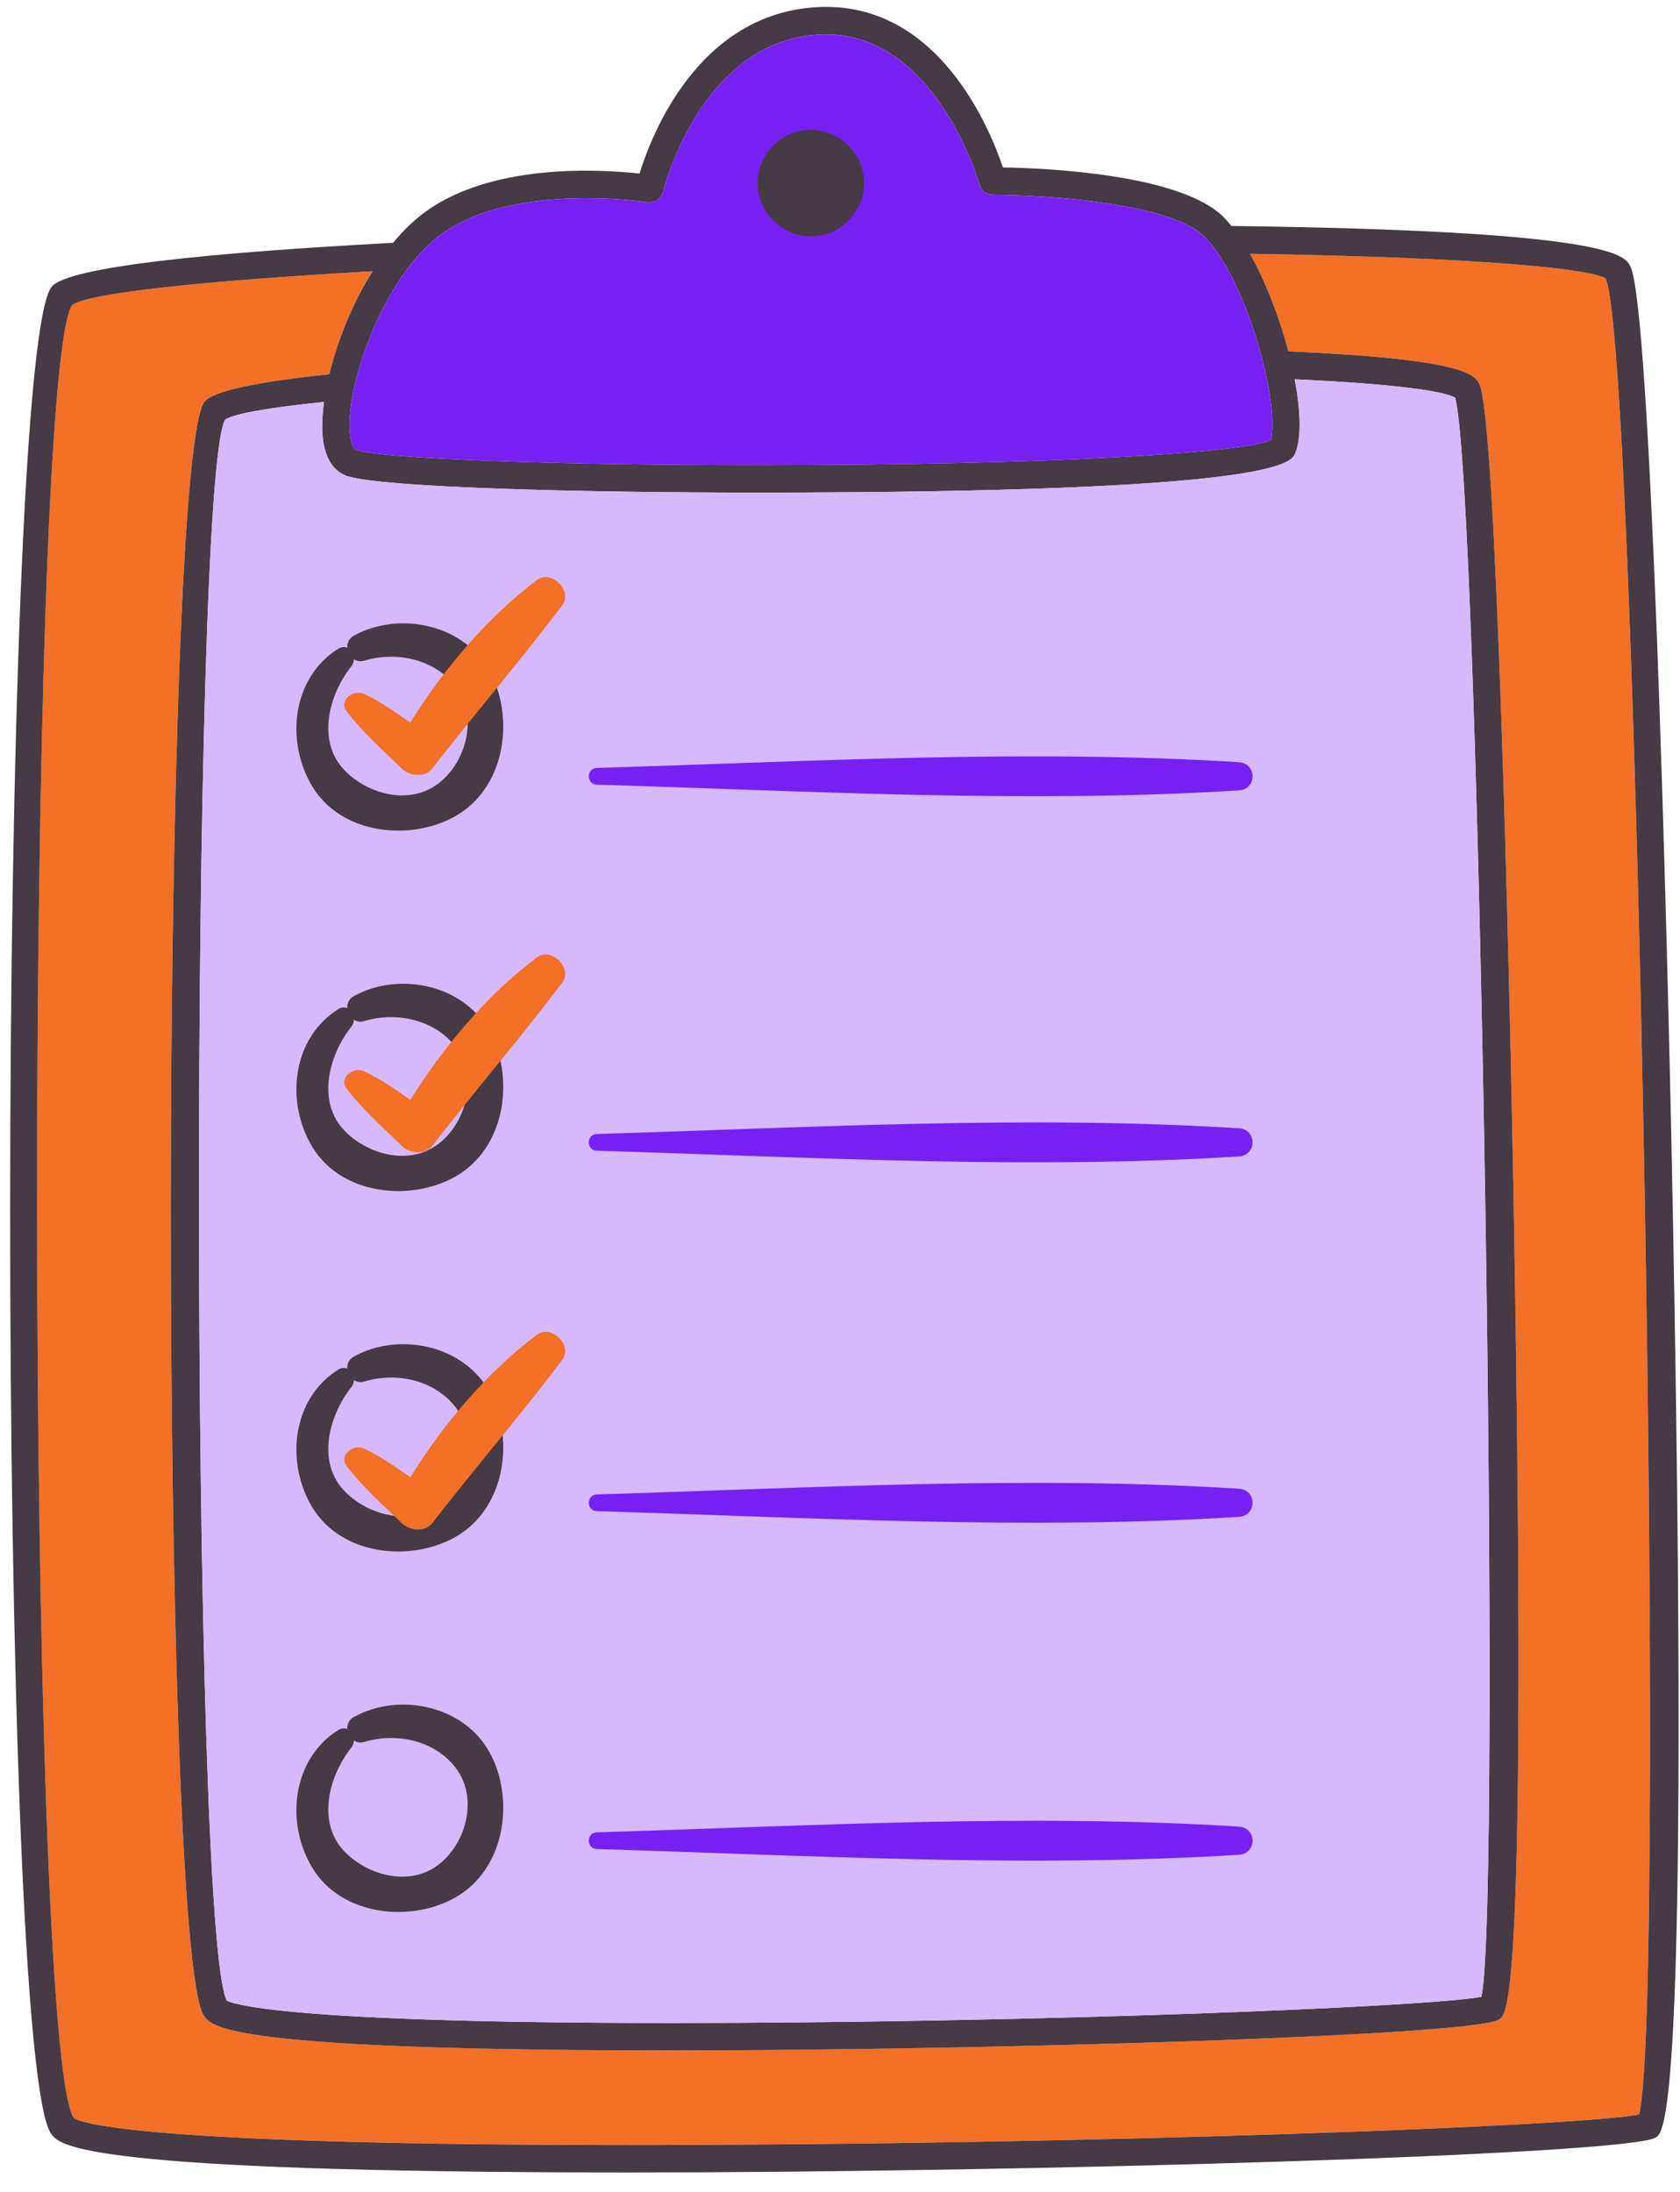
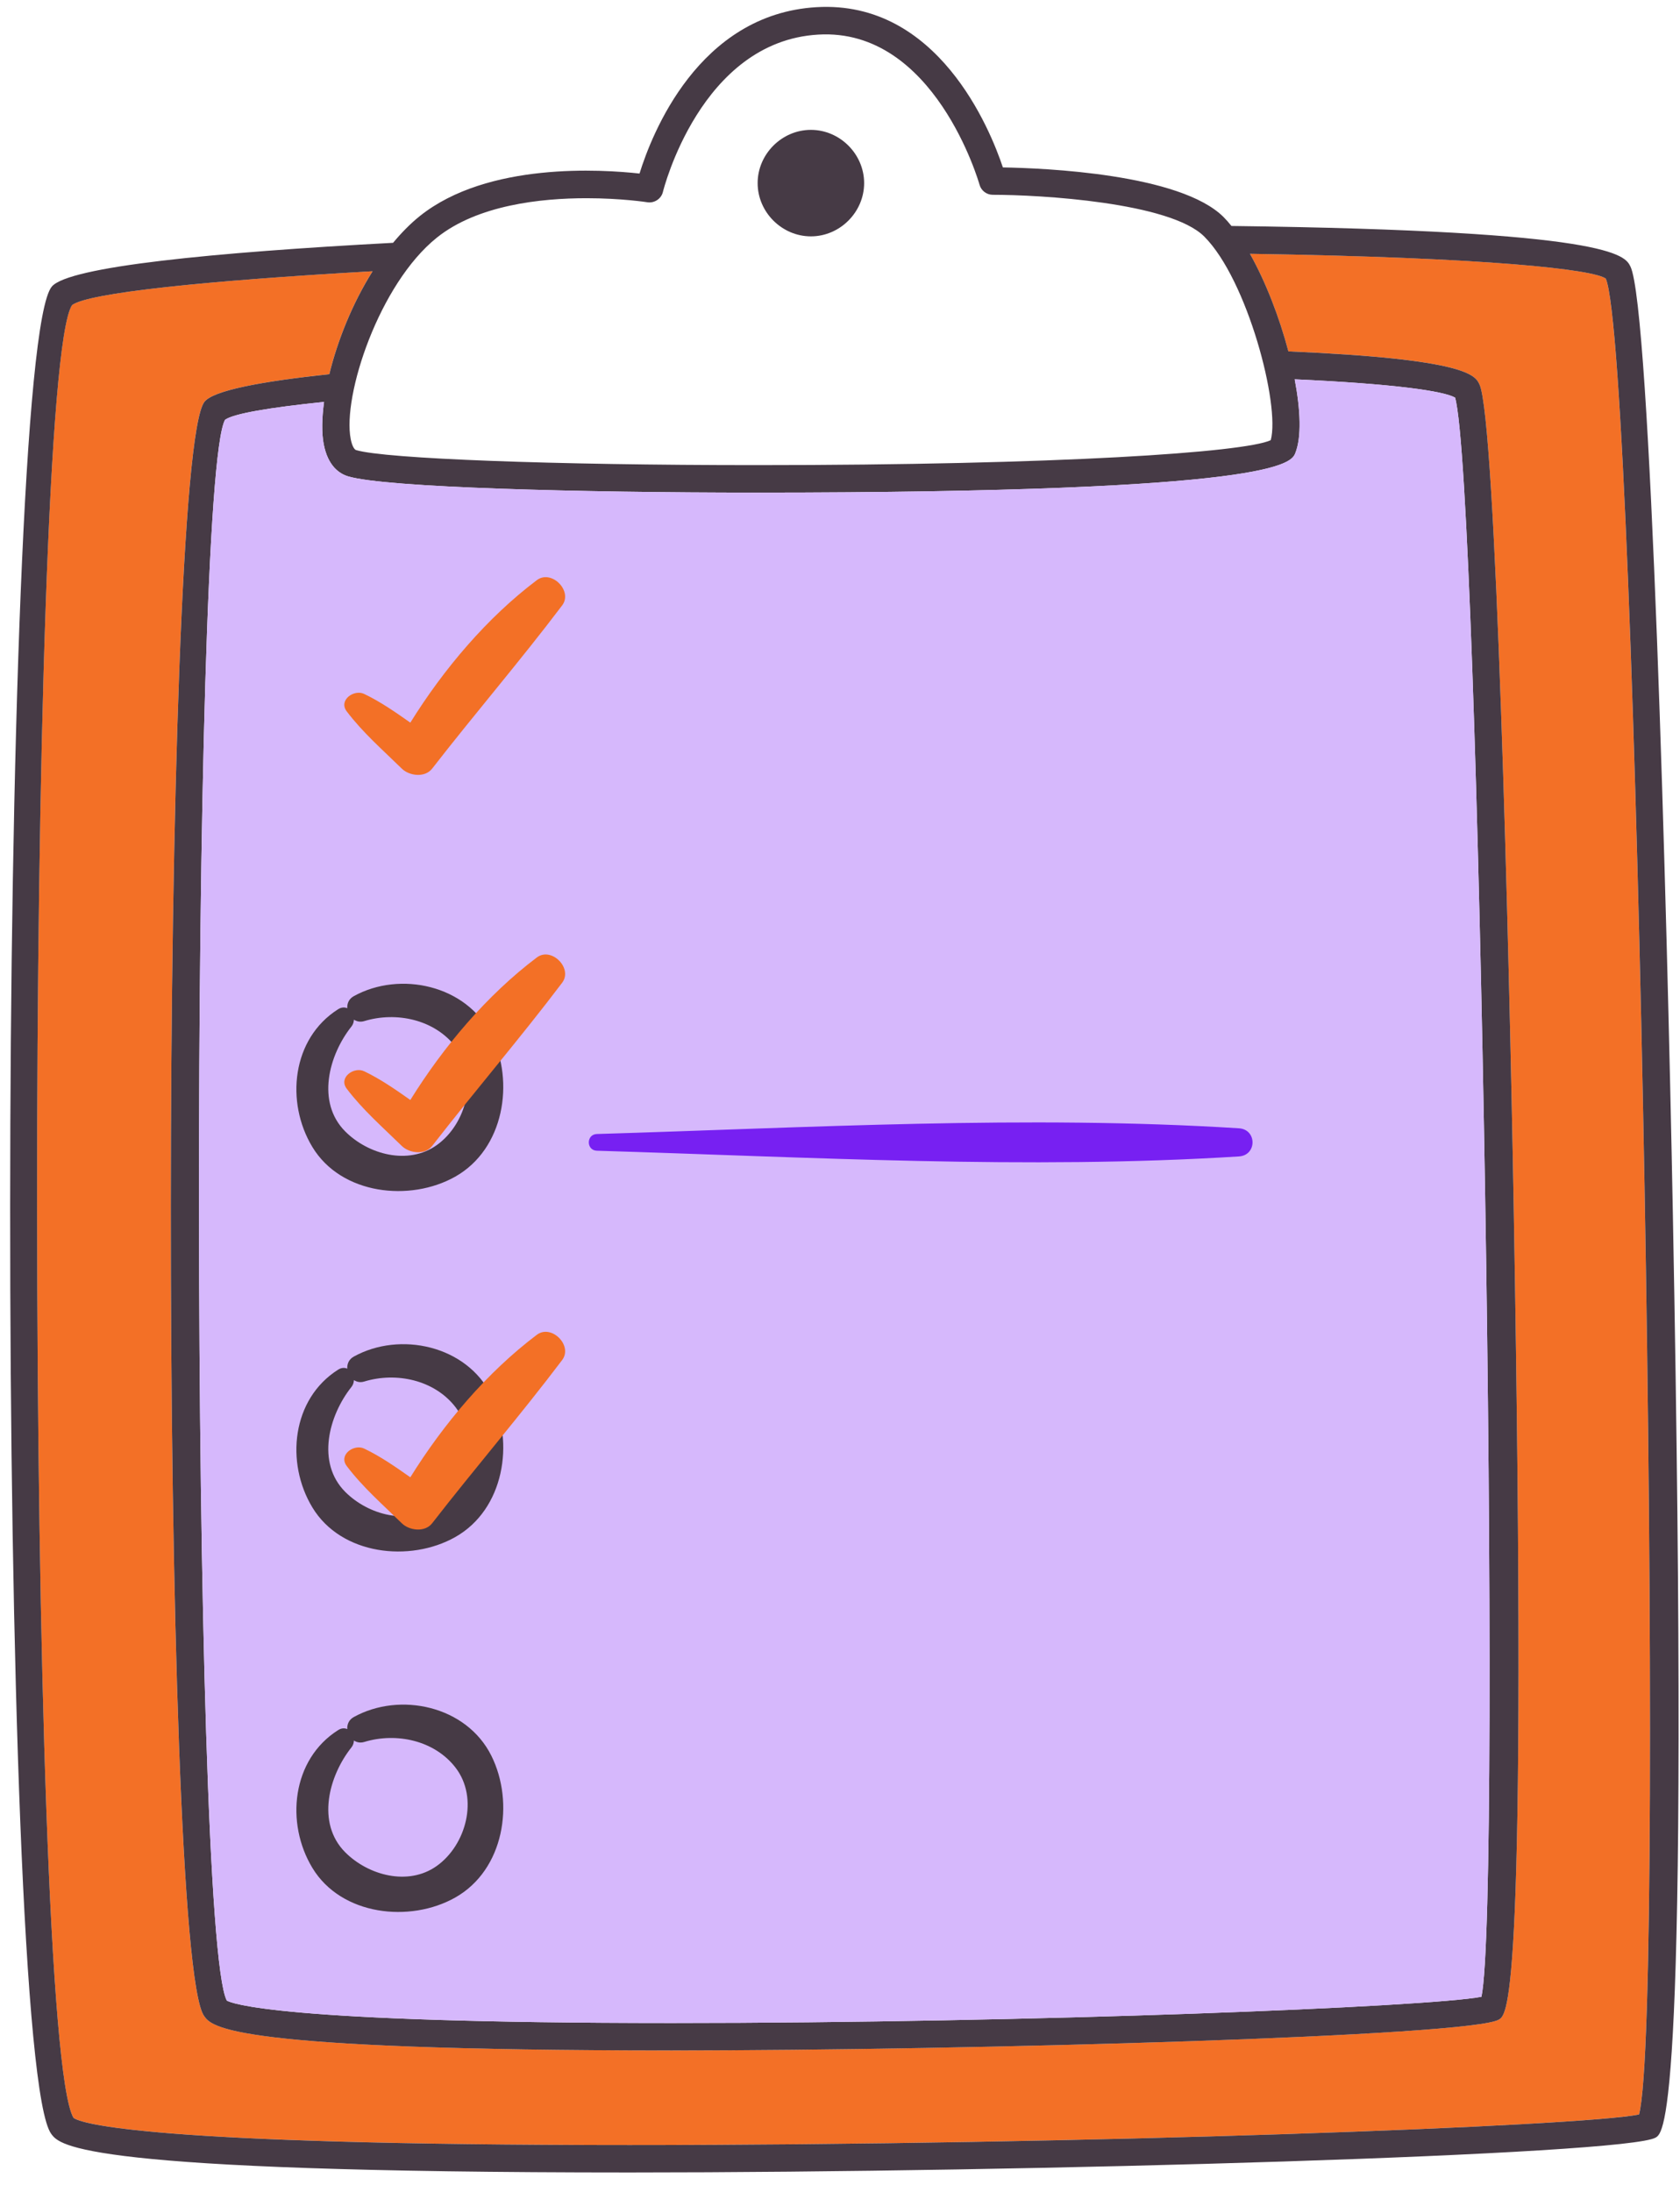
<svg xmlns="http://www.w3.org/2000/svg" width="82" height="107" viewBox="0 0 82 107" fill="none">
  <path d="M3.586 103.372C3.946 103.647 7.092 104.7 30.729 104.7C53.018 104.7 77.297 103.779 80 103.208C81.345 98.19 79.91 17.185 78.377 13.598C77.779 13.155 72.73 12.57 61.009 12.388C61.773 13.748 62.444 15.483 62.885 17.15C71.639 17.525 72.011 18.328 72.215 18.771C73.009 20.494 73.656 45.923 73.886 59.128C74.559 97.667 73.586 98.3 73.17 98.571C71.91 99.391 47.47 100.084 32.786 100.084C32.784 100.084 32.783 100.084 32.781 100.084C11.124 100.083 10.334 98.94 9.954 98.391C7.782 95.252 7.806 22.361 9.979 19.611C10.414 19.061 12.73 18.619 16.073 18.265C16.469 16.632 17.194 14.815 18.184 13.239C10.002 13.703 4.316 14.294 3.516 14.89C1.216 18.336 1.24 99.417 3.586 103.372Z" fill="#F37026" />
  <path d="M30.729 106.04C30.728 106.04 30.73 106.04 30.729 106.04C50.487 106.04 79.406 105.182 80.814 104.336C81.227 104.087 82.487 103.332 81.651 59.219C81.364 44.094 80.563 14.971 79.579 13.005C79.308 12.462 78.699 11.264 60.107 11.03C59.98 10.873 59.852 10.725 59.724 10.597C57.607 8.48 50.957 8.206 48.95 8.172C48.334 6.324 45.783 -8.84673e-05 39.854 0.35C34.084 0.69 31.805 6.563 31.215 8.471C29.407 8.273 23.808 7.891 20.49 10.547C20.026 10.919 19.592 11.364 19.186 11.852C10.404 12.321 3.369 13.009 2.532 13.985C-0.166 17.132 -0.191 100.568 2.505 104.163C2.925 104.725 3.912 106.04 30.729 106.04ZM21.328 11.595C23.31 10.009 26.391 9.675 28.626 9.675C30.325 9.675 31.587 9.87 31.601 9.873C31.937 9.924 32.276 9.706 32.357 9.367C32.375 9.294 34.185 2.028 39.934 1.689C45.617 1.346 47.79 8.939 47.81 9.015C47.89 9.306 48.155 9.508 48.456 9.508C50.76 9.508 57.107 9.874 58.778 11.545C60.884 13.651 62.492 19.776 62.024 21.486C60.738 22.084 51.674 22.703 36.902 22.703C27.008 22.703 18.797 22.394 17.38 21.969C17.303 21.945 17.188 21.791 17.118 21.431C16.706 19.322 18.506 13.852 21.328 11.595ZM15.801 21.687C16.006 22.747 16.563 23.124 16.994 23.252C18.814 23.799 28.304 24.044 36.901 24.044C62.452 24.044 63.033 22.593 63.224 22.115C63.532 21.346 63.479 20.016 63.194 18.515C68.066 18.737 70.463 19.086 71.023 19.409C72.198 23.538 73.322 92.674 72.309 97.464C69.81 97.957 50.417 98.745 32.787 98.745C32.787 98.745 32.783 98.745 32.782 98.745C13.503 98.744 11.264 97.773 11.069 97.648C9.285 94.214 9.264 23.484 10.986 20.49C11.4 20.191 13.142 19.893 15.817 19.618C15.707 20.422 15.694 21.139 15.801 21.687ZM16.074 18.266C12.73 18.62 10.414 19.062 9.98 19.612C7.806 22.361 7.783 95.252 9.955 98.392C10.335 98.942 11.125 100.084 32.782 100.085C32.784 100.085 32.785 100.085 32.787 100.085C47.472 100.085 71.911 99.393 73.171 98.572C73.587 98.301 74.56 97.668 73.887 59.129C73.657 45.924 73.01 20.495 72.216 18.772C72.012 18.328 71.64 17.526 62.886 17.151C62.445 15.484 61.774 13.749 61.01 12.389C72.731 12.571 77.78 13.156 78.378 13.599C79.911 17.186 81.346 98.19 80.001 103.209C77.297 103.78 53.019 104.701 30.73 104.701C7.093 104.701 3.947 103.648 3.587 103.373C1.242 99.418 1.218 18.337 3.518 14.891C4.319 14.295 10.005 13.704 18.186 13.24C17.196 14.815 16.471 16.633 16.074 18.266Z" fill="#463A45" />
  <path d="M10.986 20.49C9.263 23.484 9.284 94.214 11.069 97.648C11.264 97.772 13.502 98.743 32.782 98.745H32.786C50.416 98.745 69.809 97.957 72.309 97.464C73.323 92.674 72.198 23.538 71.023 19.409C70.463 19.086 68.067 18.737 63.194 18.515C63.48 20.017 63.532 21.346 63.224 22.115C63.033 22.593 62.453 24.044 36.901 24.044C28.303 24.044 18.814 23.799 16.994 23.252C16.564 23.124 16.008 22.747 15.802 21.687C15.695 21.139 15.709 20.422 15.816 19.618C13.142 19.893 11.399 20.19 10.986 20.49Z" fill="#D6B8FC" />
-   <path d="M17.117 21.432C17.187 21.792 17.302 21.946 17.379 21.97C18.797 22.395 27.007 22.704 36.901 22.704C51.673 22.704 60.737 22.085 62.023 21.487C62.491 19.777 60.883 13.651 58.777 11.546C57.106 9.875 50.76 9.509 48.455 9.509C48.153 9.509 47.888 9.306 47.809 9.016C47.789 8.94 45.616 1.348 39.933 1.69C34.184 2.029 32.374 9.294 32.356 9.368C32.275 9.707 31.937 9.925 31.6 9.874C31.587 9.871 30.324 9.676 28.625 9.676C26.39 9.676 23.309 10.01 21.327 11.596C18.507 13.852 16.707 19.322 17.117 21.432Z" fill="#7720F2" />
-   <path d="M23.984 32.922C22.77 30.482 19.52 29.787 17.269 31.03C17.026 31.164 16.936 31.394 16.951 31.619C16.822 31.565 16.669 31.564 16.503 31.669C14.245 33.098 13.923 36.206 15.248 38.395C16.657 40.724 20.012 41.086 22.217 39.842C24.609 38.494 25.124 35.215 23.984 32.922ZM21.317 38.302C19.92 39.297 17.971 38.756 16.853 37.637C15.426 36.209 16.049 33.903 17.154 32.514C17.235 32.413 17.269 32.295 17.275 32.179C17.414 32.269 17.586 32.308 17.782 32.248C19.342 31.772 21.212 32.17 22.237 33.505C23.376 34.988 22.753 37.279 21.317 38.302Z" fill="#463A45" />
  <path d="M23.984 50.515C22.77 48.075 19.52 47.379 17.269 48.623C17.026 48.757 16.936 48.987 16.951 49.212C16.822 49.158 16.669 49.157 16.503 49.262C14.245 50.691 13.923 53.799 15.248 55.988C16.657 58.316 20.012 58.678 22.217 57.435C24.609 56.087 25.124 52.807 23.984 50.515ZM21.317 55.895C19.92 56.89 17.971 56.349 16.853 55.229C15.426 53.801 16.049 51.495 17.154 50.106C17.235 50.004 17.269 49.887 17.275 49.771C17.414 49.861 17.586 49.9 17.782 49.84C19.342 49.364 21.212 49.762 22.237 51.097C23.376 52.581 22.753 54.872 21.317 55.895Z" fill="#463A45" />
  <path d="M23.984 68.108C22.77 65.668 19.52 64.972 17.269 66.216C17.026 66.35 16.936 66.58 16.951 66.805C16.822 66.751 16.669 66.75 16.503 66.855C14.245 68.284 13.923 71.392 15.248 73.581C16.657 75.91 20.012 76.271 22.217 75.028C24.609 73.68 25.124 70.4 23.984 68.108ZM21.317 73.487C19.92 74.482 17.971 73.941 16.853 72.822C15.426 71.394 16.049 69.088 17.154 67.699C17.235 67.598 17.269 67.48 17.275 67.364C17.414 67.454 17.586 67.493 17.782 67.433C19.342 66.957 21.212 67.355 22.237 68.69C23.376 70.174 22.753 72.465 21.317 73.487Z" fill="#463A45" />
  <path d="M23.984 85.701C22.77 83.261 19.52 82.565 17.269 83.81C17.026 83.944 16.936 84.173 16.951 84.399C16.822 84.344 16.669 84.344 16.503 84.449C14.245 85.878 13.923 88.986 15.248 91.175C16.657 93.504 20.012 93.866 22.217 92.622C24.609 91.273 25.124 87.993 23.984 85.701ZM21.317 91.08C19.92 92.075 17.971 91.534 16.853 90.415C15.426 88.987 16.049 86.681 17.154 85.292C17.235 85.19 17.269 85.073 17.275 84.957C17.414 85.047 17.586 85.086 17.782 85.026C19.342 84.55 21.212 84.948 22.237 86.283C23.376 87.767 22.753 90.058 21.317 91.08Z" fill="#463A45" />
-   <path d="M60.471 37.205C50.132 36.555 39.488 37.174 29.134 37.484C28.608 37.5 28.608 38.284 29.134 38.3C39.488 38.61 50.132 39.229 60.471 38.579C61.357 38.524 61.357 37.261 60.471 37.205Z" fill="#7720F2" />
  <path d="M60.471 55.073C50.132 54.423 39.488 55.042 29.134 55.352C28.608 55.368 28.608 56.152 29.134 56.168C39.488 56.478 50.132 57.097 60.471 56.447C61.357 56.392 61.357 55.128 60.471 55.073Z" fill="#7720F2" />
-   <path d="M60.471 72.666C50.132 72.016 39.488 72.635 29.134 72.945C28.608 72.961 28.608 73.745 29.134 73.761C39.488 74.071 50.132 74.69 60.471 74.04C61.357 73.984 61.357 72.721 60.471 72.666Z" fill="#7720F2" />
-   <path d="M60.471 89.159C50.132 88.509 39.488 89.128 29.134 89.438C28.608 89.454 28.608 90.238 29.134 90.254C39.488 90.564 50.132 91.183 60.471 90.533C61.357 90.478 61.357 89.214 60.471 89.159Z" fill="#7720F2" />
  <path d="M26.204 28.317C23.776 30.147 21.657 32.653 20.028 35.273C19.302 34.762 18.569 34.251 17.776 33.872C17.277 33.633 16.509 34.175 16.924 34.724C17.704 35.756 18.687 36.612 19.61 37.516C19.98 37.878 20.741 37.972 21.094 37.516C23.175 34.834 25.393 32.257 27.438 29.551C27.974 28.842 26.913 27.783 26.204 28.317Z" fill="#F37026" />
  <path d="M26.204 46.734C23.776 48.564 21.657 51.07 20.028 53.691C19.302 53.179 18.569 52.669 17.776 52.29C17.277 52.051 16.509 52.593 16.924 53.142C17.704 54.174 18.687 55.03 19.61 55.934C19.98 56.296 20.741 56.39 21.094 55.934C23.175 53.252 25.393 50.675 27.438 47.969C27.974 47.26 26.913 46.2 26.204 46.734Z" fill="#F37026" />
  <path d="M26.204 65.152C23.776 66.982 21.657 69.488 20.028 72.108C19.302 71.597 18.569 71.086 17.776 70.707C17.277 70.468 16.509 71.01 16.924 71.559C17.704 72.591 18.687 73.447 19.61 74.351C19.98 74.713 20.741 74.807 21.094 74.351C23.175 71.669 25.393 69.092 27.438 66.386C27.974 65.677 26.913 64.618 26.204 65.152Z" fill="#F37026" />
  <path d="M39.58 6.339C38.163 6.339 36.98 7.521 36.98 8.938C36.98 10.355 38.163 11.537 39.58 11.537C40.995 11.537 42.178 10.355 42.178 8.938C42.178 7.521 40.995 6.339 39.58 6.339Z" fill="#463A45" />
</svg>